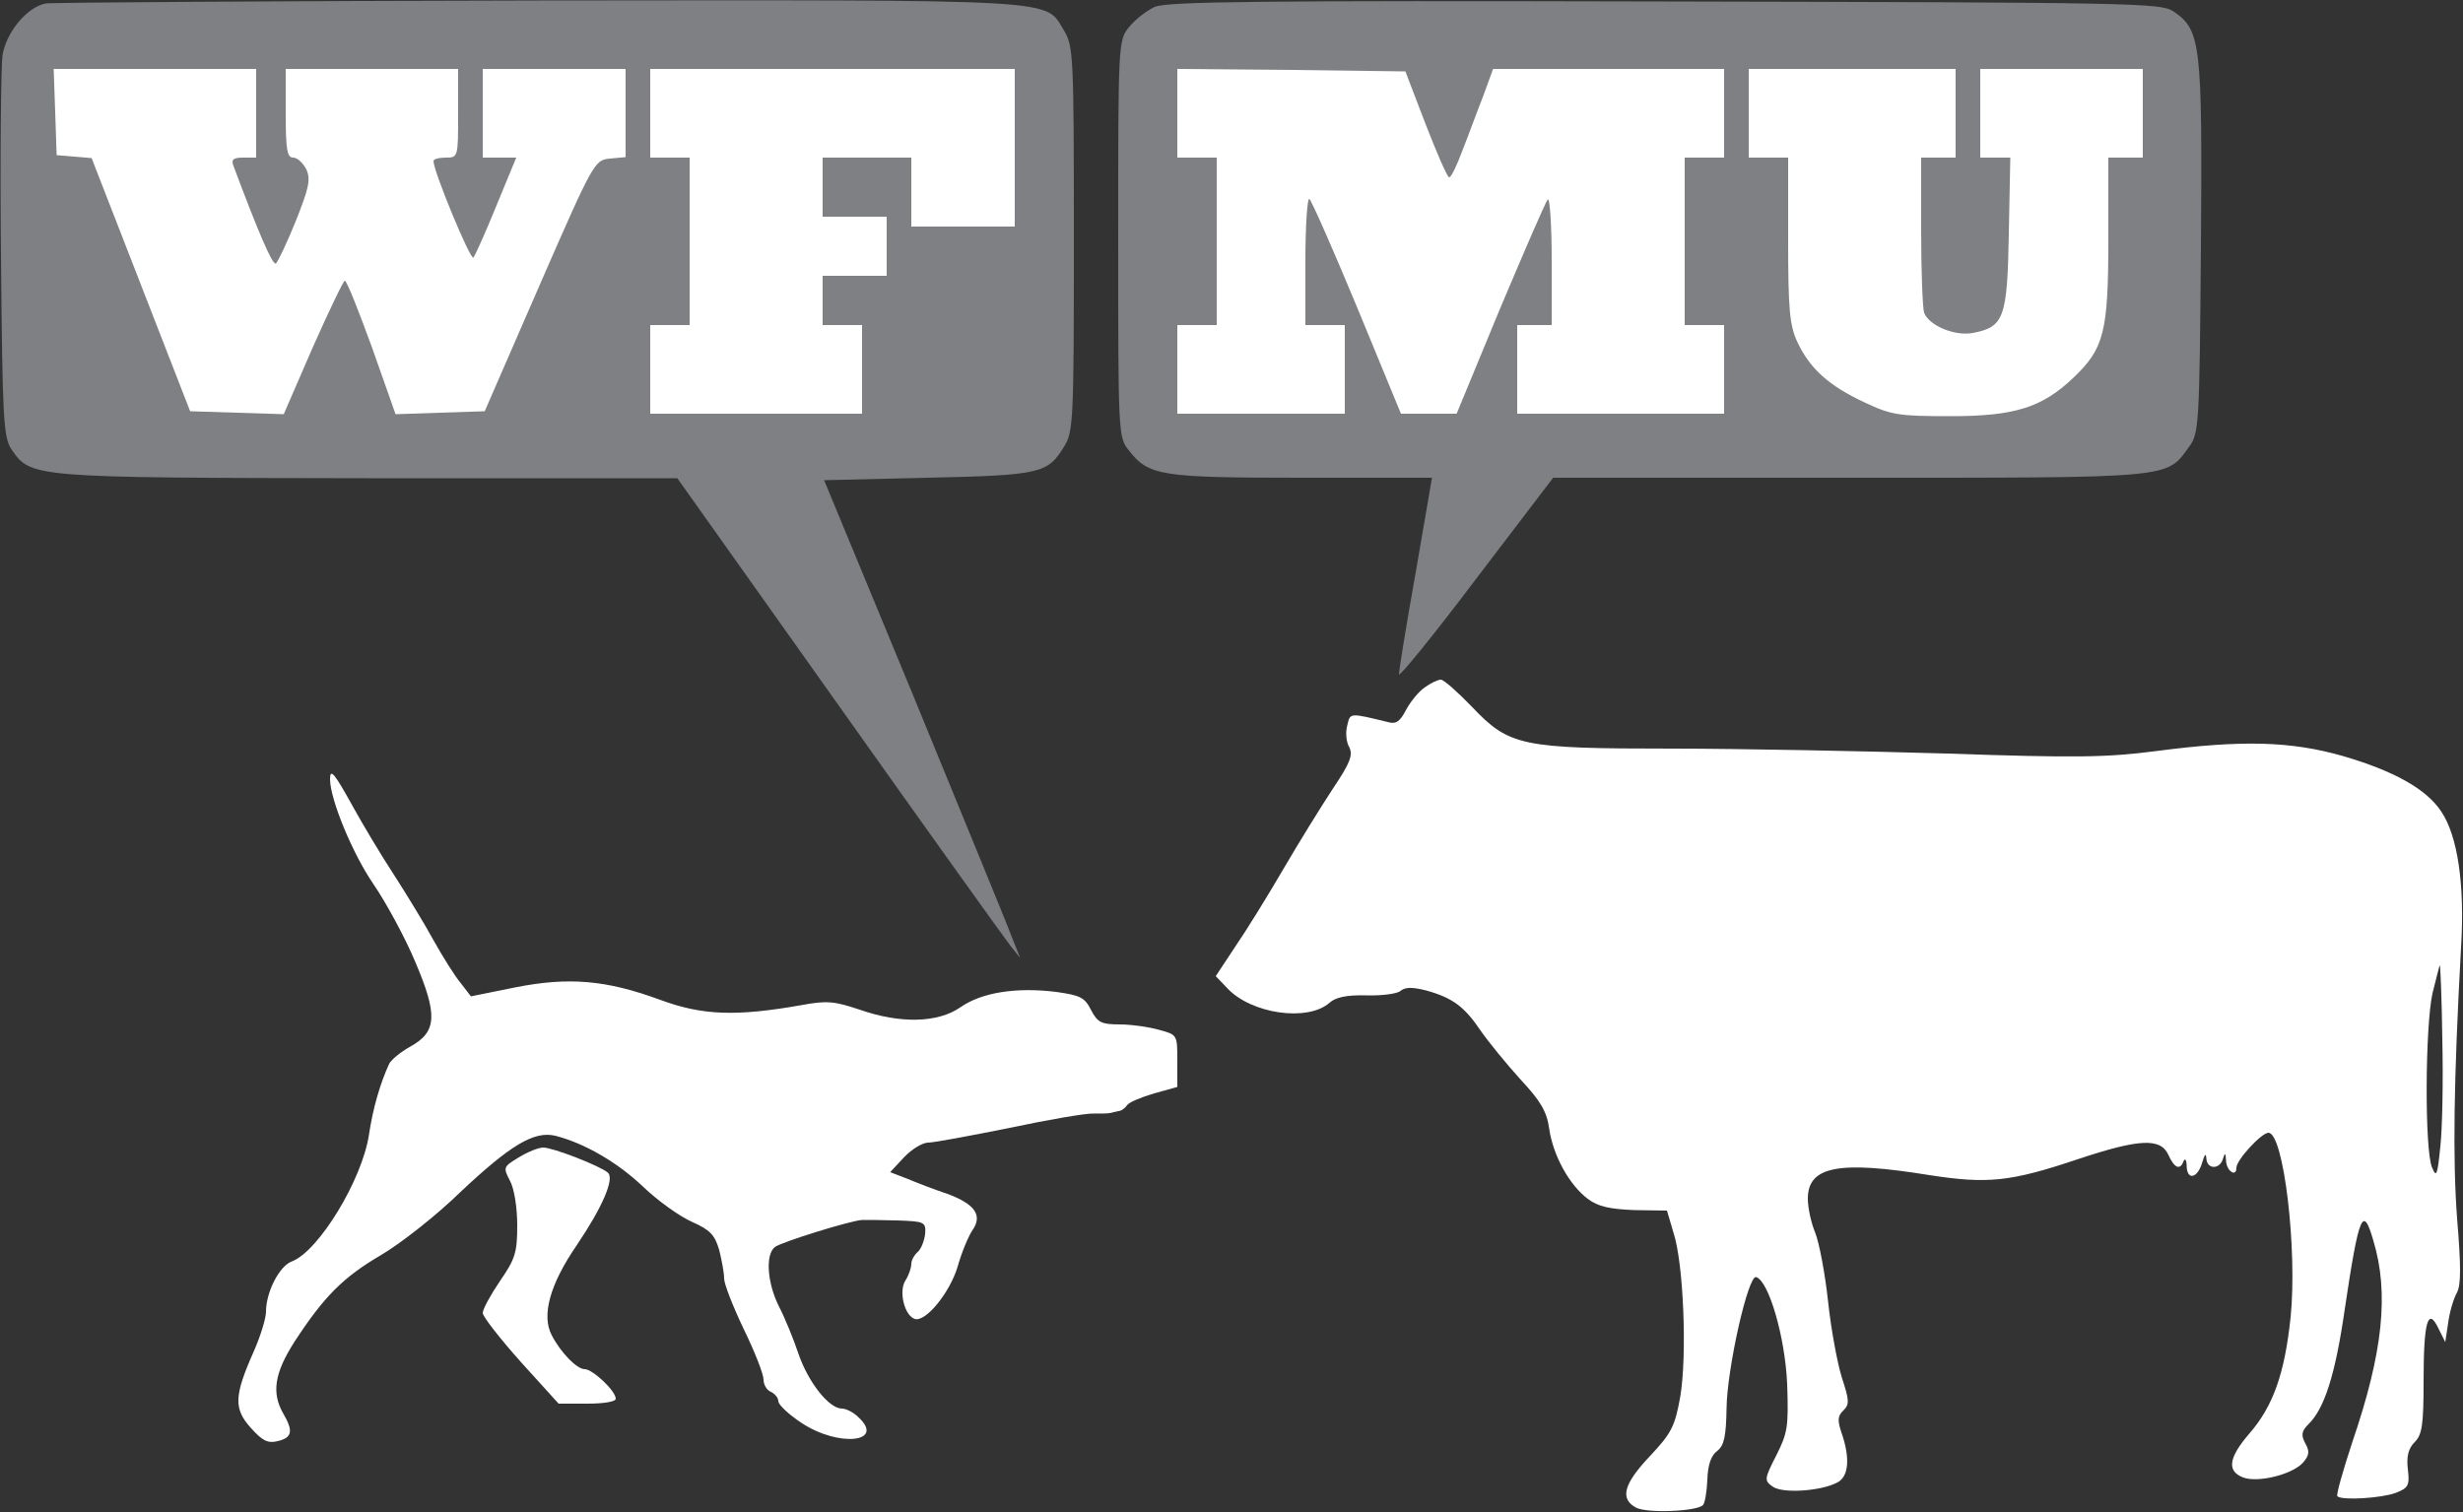
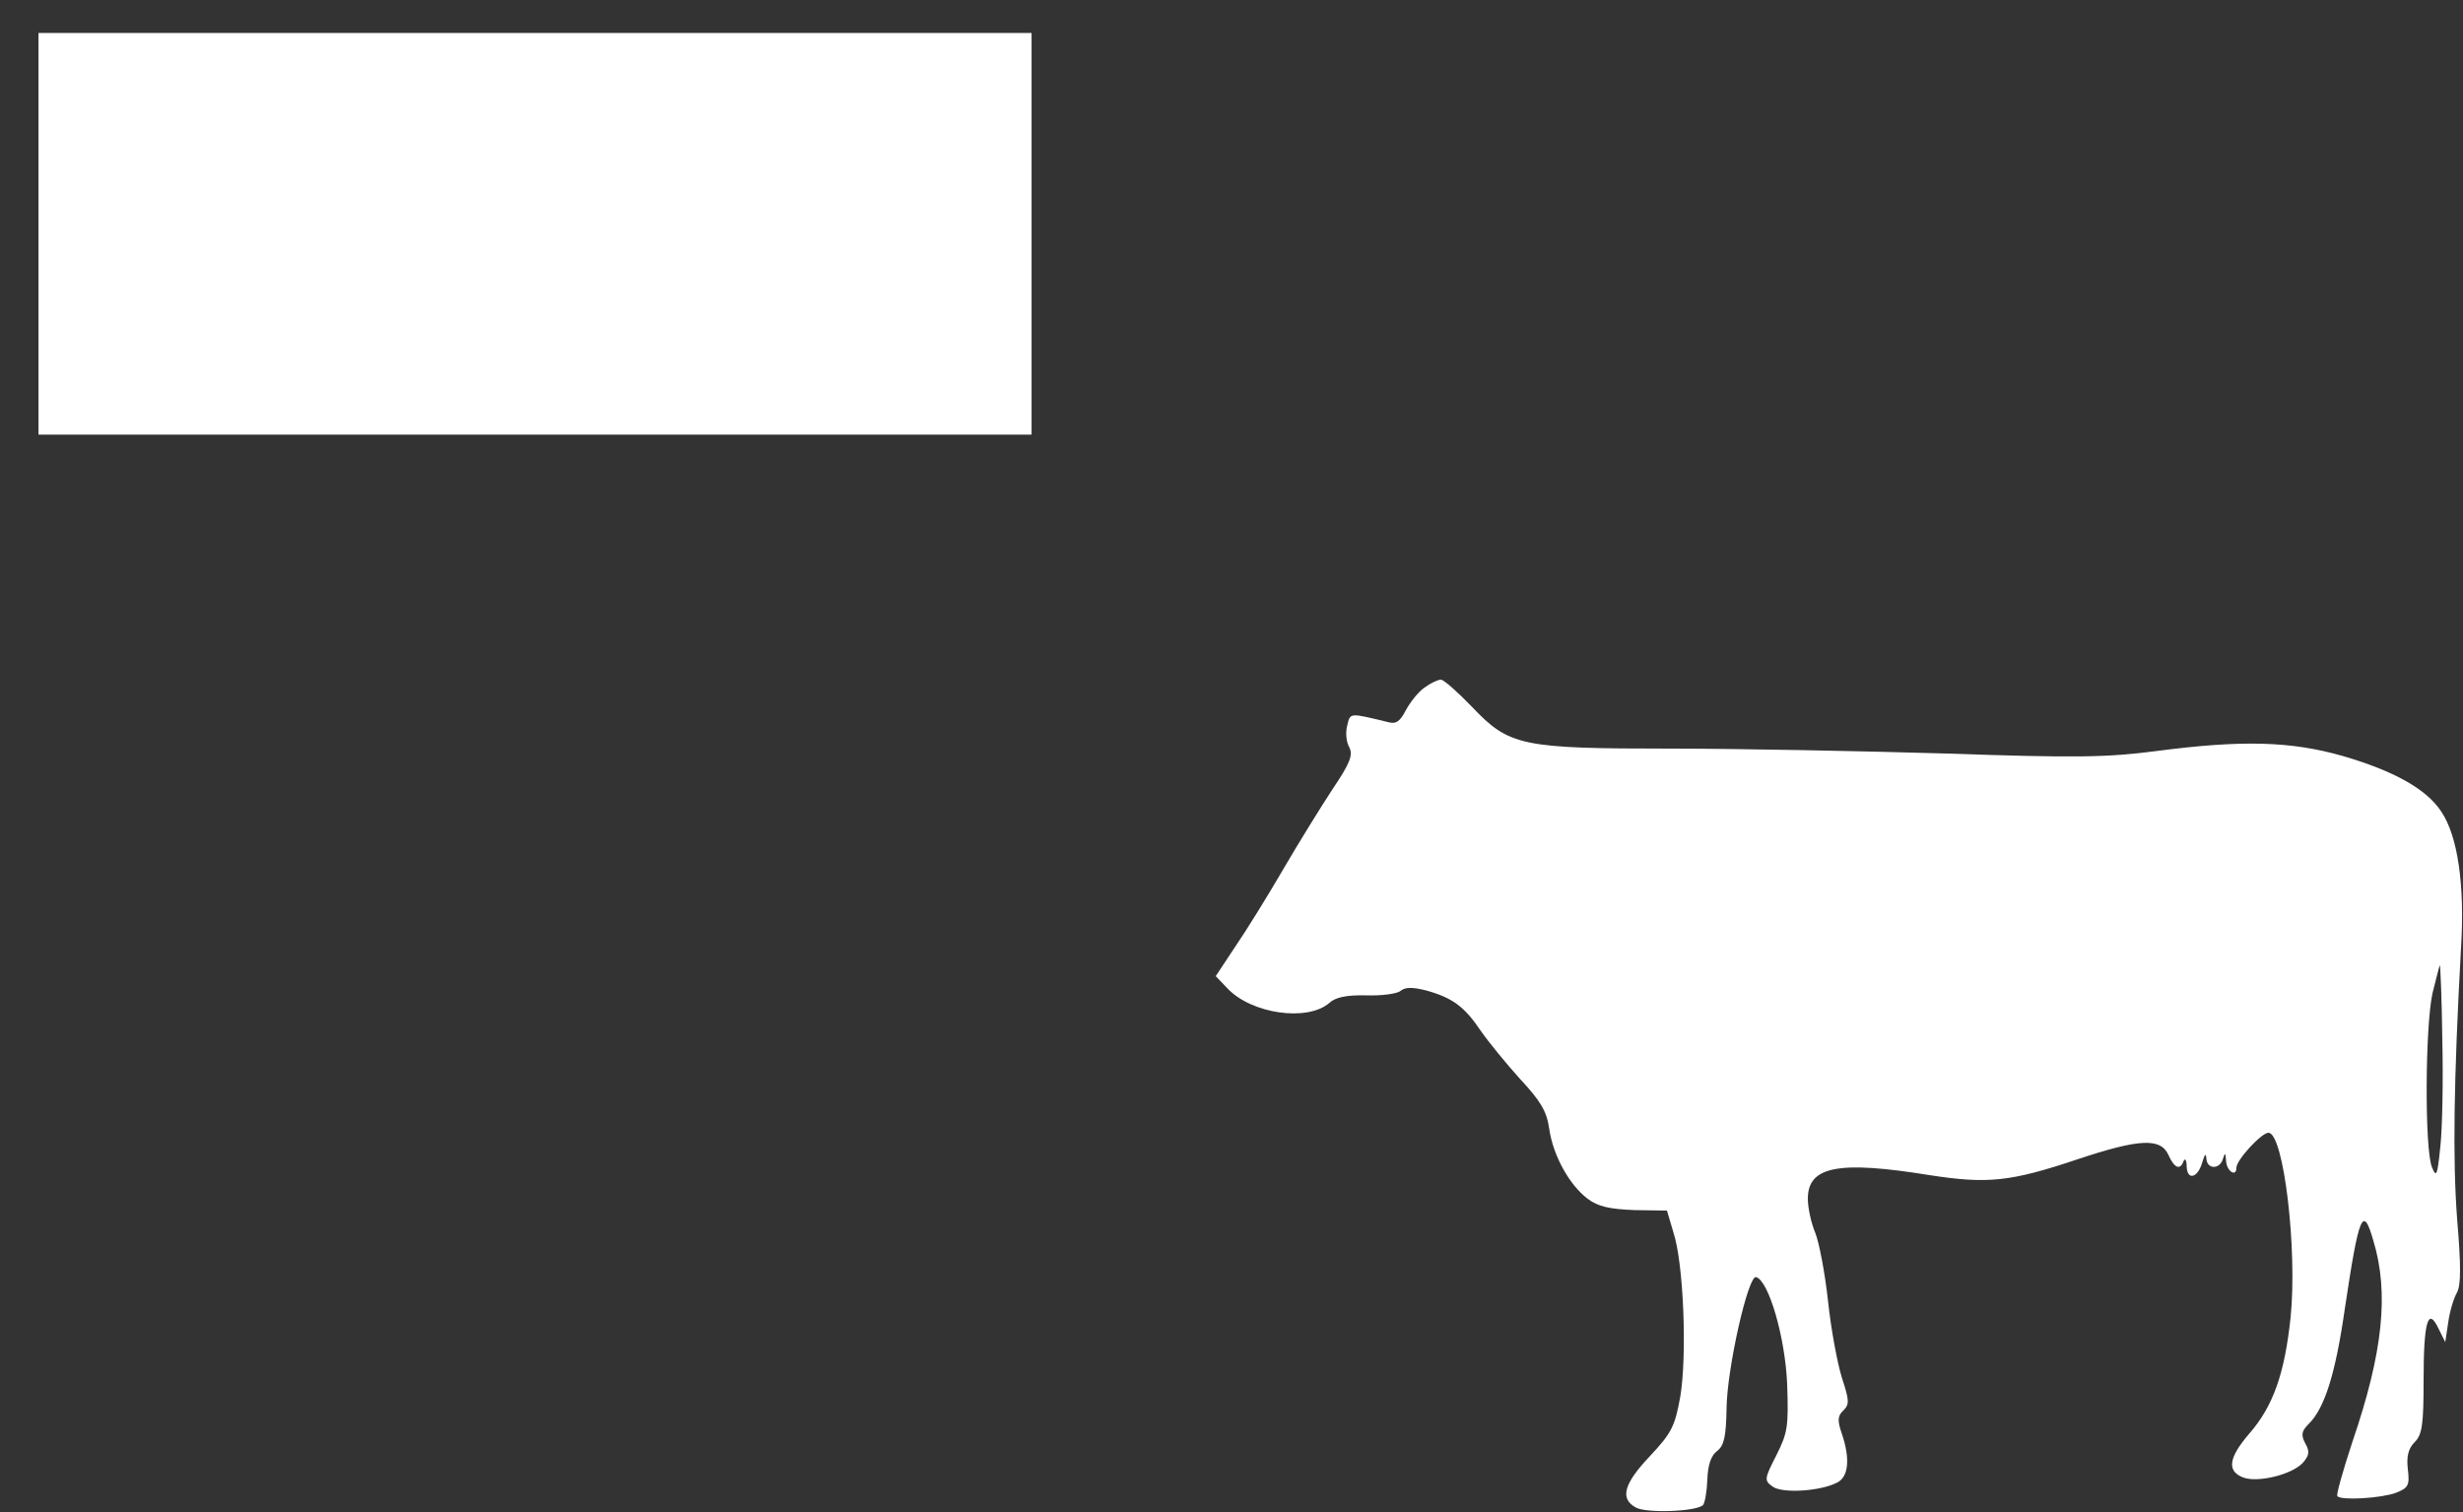
<svg xmlns="http://www.w3.org/2000/svg" xmlns:ns1="http://www.inkscape.org/namespaces/inkscape" version="1.0" width="500pt" height="307pt" viewBox="0 0 500 307" preserveAspectRatio="xMidYMid meet">
  <rect x="0" y="0" width="500" height="307" fill="#333333" stroke="none" />
-   <rect style="fill:#ffffff;fill-opacity:1;stroke-width:6;stroke-miterlimit:4;stroke-dasharray:none" id="rect4881" width="207.698" height="81.555" x="231.707" y="7.076" />
  <rect style="fill:#ffffff;fill-opacity:1;stroke-width:6;stroke-miterlimit:4;stroke-dasharray:none" id="rect4881-9" width="201.601" height="81.555" x="7.813" y="6.695" />
-   <path style="fill:#7e8083;stroke:none;fill-opacity:1" ns1:connector-curvature="0" id="path4322" d="M 9.3,0.7 C 5.5,1.4 1.2,6.6 0.5,11.3 0.2,13.6 0,31.9 0.2,52 0.5,85.3 0.7,88.7 2.3,91.2 6.3,97 6.1,97 74.8,97.1 l 62.7,0 32.8,46.2 c 18,25.4 33.7,47.3 34.8,48.7 l 2,2.5 -1.8,-4.5 c -0.9,-2.5 -9.9,-24.3 -19.8,-48.5 l -18.2,-44 21.1,-0.5 c 22.9,-0.5 24.3,-0.9 27.6,-6.3 1.9,-3 2,-5.3 2,-42.2 C 218,11.1 217.9,9.4 216,6.2 212,-0.3 217,0 109.3,0.1 55.5,0.2 10.5,0.5 9.3,0.7 Z M 52,23 l 0,9 -2.6,0 c -2.1,0 -2.5,0.4 -2,1.7 4.9,13.1 7.9,20.2 8.6,19.8 0.4,-0.3 2.2,-4.1 4,-8.5 2.7,-6.8 3.1,-8.5 2.2,-10.6 C 61.5,33.1 60.4,32 59.5,32 58.3,32 58,30.4 58,23 l 0,-9 17.5,0 17.5,0 0,9 c 0,8.9 0,9 -2.5,9 -1.4,0 -2.5,0.3 -2.5,0.7 0,2.1 7.5,20.2 8.1,19.6 0.4,-0.5 2.5,-5.2 4.7,-10.6 l 4,-9.7 -3.4,0 -3.4,0 0,-9 0,-9 14.5,0 14.5,0 0,8.9 0,9 -3.2,0.3 c -3.1,0.3 -3.3,0.6 -14.3,25.8 l -11.1,25.5 -9,0.3 -9.1,0.3 -4.8,-13.6 C 72.8,63.1 70.4,57 70,57 c -0.3,0 -3.2,6.1 -6.5,13.5 l -5.9,13.6 -9.5,-0.3 -9.5,-0.3 -10,-25.7 -10,-25.7 -3.5,-0.3 -3.6,-0.3 -0.3,-8.8 -0.3,-8.7 20.6,0 20.5,0 0,9 z m 154,7 0,16 -10.5,0 -10.5,0 0,-7 0,-7 -9,0 -9,0 0,6 0,6 6.5,0 6.5,0 0,6 0,6 -6.5,0 -6.5,0 0,5 0,5 4,0 4,0 0,9 0,9 -21.5,0 -21.5,0 0,-9 0,-9 4,0 4,0 0,-17 0,-17 -4,0 -4,0 0,-9 0,-9 37,0 37,0 0,16 z" />
-   <path style="fill:#7e8083;stroke:none;fill-opacity:1" ns1:connector-curvature="0" id="path4324" d="m 234.4,1.4 c -1.7,0.8 -4,2.6 -5.2,4.1 -2.2,2.7 -2.2,3.3 -2.2,43 0,39.8 0,40.3 2.2,43 4,5.1 6.4,5.5 35.1,5.5 l 26.4,0 -3.3,19.2 c -1.9,10.6 -3.4,19.9 -3.4,20.7 0,0.7 7,-7.9 15.6,-19.3 l 15.7,-20.6 60.1,0 c 66.3,0 64.3,0.2 69,-6.3 2,-2.7 2.1,-4.2 2.4,-40.5 0.3,-41.4 0,-44.1 -5.6,-47.9 C 438.6,0.6 433.6,0.5 338,0.3 255.3,0.1 237,0.3 234.4,1.4 Z m 55,23.8 c 2.3,5.9 4.4,10.8 4.8,10.8 0.4,0 1.6,-2.5 2.7,-5.5 1.2,-3 3,-8 4.2,-11 l 2,-5.5 23.5,0 23.4,0 0,9 0,9 -4,0 -4,0 0,17 0,17 4,0 4,0 0,9 0,9 -21,0 -21,0 0,-9 0,-9 3.5,0 3.5,0 0,-13.2 c 0,-7.3 -0.4,-12.8 -0.8,-12.3 -0.5,0.6 -4.8,10.6 -9.7,22.2 l -8.8,21.3 -5.7,0 -5.6,0 -8.9,-21.6 c -4.9,-11.8 -9.3,-21.8 -9.7,-22 -0.4,-0.3 -0.8,5.4 -0.8,12.5 l 0,13.1 4,0 4,0 0,9 0,9 -17,0 -17,0 0,-9 0,-9 4,0 4,0 0,-17 0,-17 -4,0 -4,0 0,-9 0,-9 23.1,0.2 23.2,0.3 4.1,10.7 z M 397,23 l 0,9 -3.5,0 -3.5,0 0,14.9 c 0,8.2 0.3,15.7 0.6,16.6 1,2.6 6.2,4.8 9.9,4.1 6.3,-1.2 7,-3 7.3,-20.2 l 0.3,-15.4 -3,0 -3.1,0 0,-9 0,-9 16.5,0 16.5,0 0,9 0,9 -3.5,0 -3.5,0 0,16.7 c 0,18.8 -0.9,22.1 -7.1,28 -6.4,6.1 -12,7.8 -24.9,7.8 -10.5,0 -12,-0.2 -17.5,-2.8 -7.3,-3.4 -11.1,-6.9 -13.6,-12.2 -1.6,-3.4 -1.9,-6.6 -1.9,-20.8 l 0,-16.7 -4,0 -4,0 0,-9 0,-9 21,0 21,0 0,9 z" />
  <path style="fill:#ffffff;stroke:none;fill-opacity:1" ns1:connector-curvature="0" id="path4326" d="m 289.2,139.6 c -1.2,0.8 -2.9,2.9 -3.8,4.6 -1.2,2.3 -2,2.9 -3.7,2.4 -7.8,-1.9 -7.6,-1.9 -8.2,0.7 -0.4,1.4 -0.2,3.4 0.4,4.4 0.8,1.6 0.2,3.2 -3.3,8.4 -2.3,3.5 -6.9,10.9 -10.1,16.4 -3.2,5.5 -7.6,12.6 -9.8,15.8 l -3.9,5.9 2.3,2.4 c 4.9,5.3 16.4,6.9 20.8,3 1.2,-1.1 3.5,-1.6 7.4,-1.5 3.1,0.1 6.3,-0.3 7,-0.9 1,-0.8 2.4,-0.8 5.2,-0.1 5.4,1.5 7.8,3.3 11.1,8.2 1.6,2.3 5.2,6.7 8,9.8 4.1,4.4 5.4,6.5 5.9,10.1 0.8,5.5 4.1,11.4 7.8,14.2 2.1,1.6 4.5,2.1 9.5,2.3 l 6.6,0.1 1.3,4.4 c 2.1,6.3 2.8,25.1 1.4,33.4 -1.1,6.1 -1.8,7.4 -6.2,12.1 -5.3,5.6 -6.1,8.6 -2.8,10.4 2.2,1.2 12.3,0.8 13.6,-0.5 0.4,-0.4 0.8,-2.7 0.9,-5.2 0.1,-3.1 0.8,-4.9 2,-5.8 1.4,-1.1 1.8,-2.9 1.9,-8.7 0.1,-8.1 4.4,-27.1 6,-26.6 2.6,0.8 5.9,12.3 6.3,21.7 0.3,8.7 0.1,9.9 -2.2,14.5 -2.4,4.7 -2.5,5.1 -0.8,6.3 1.9,1.5 9.8,1 13.2,-0.8 2.3,-1.2 2.6,-4.9 0.9,-9.9 -0.9,-2.6 -0.9,-3.6 0.3,-4.7 1.3,-1.3 1.2,-2.1 -0.3,-6.7 -0.9,-2.9 -2.2,-9.8 -2.8,-15.5 -0.6,-5.6 -1.8,-11.9 -2.6,-13.9 -0.8,-1.9 -1.5,-5 -1.5,-6.9 0,-6.6 6.2,-7.8 24.7,-4.8 11.7,1.8 16.3,1.4 30,-3.2 12.6,-4.2 16.9,-4.4 18.5,-0.9 1.2,2.7 2.4,3.2 3.1,1.2 0.3,-0.6 0.6,-0.1 0.6,1.1 0.1,3 2.3,2.4 3.2,-0.9 0.5,-1.6 0.7,-1.8 0.8,-0.7 0.1,2.3 2.8,2.3 3.4,0 0.4,-1.3 0.5,-1.1 0.6,0.5 0.1,2.1 2.1,3.4 2.1,1.4 0,-1.6 5.1,-7.1 6.5,-7.1 3.1,0 5.9,23.7 4.5,37.5 -1.2,11.3 -3.5,18 -8.4,23.6 -4.2,4.9 -4.6,7.6 -1.2,8.9 3,1.1 9.9,-0.6 12.1,-3 1.3,-1.5 1.4,-2.3 0.5,-3.9 -0.9,-1.7 -0.8,-2.5 0.6,-3.9 3.3,-3.2 5.5,-10.2 7.4,-23.4 2.9,-19.4 3.7,-21.2 5.8,-13.9 3.2,10.6 2,22.6 -4.3,41 -1.9,5.8 -3.3,10.7 -3,10.9 0.9,0.9 8.9,0.4 11.9,-0.7 2.5,-1 2.8,-1.5 2.4,-4.8 -0.3,-2.6 0.1,-4.2 1.4,-5.5 1.5,-1.5 1.8,-3.5 1.8,-12.5 0,-12 0.9,-15 3,-10.6 l 1.4,2.8 0.6,-4 c 0.3,-2.2 1.1,-4.9 1.8,-6.1 0.8,-1.6 0.8,-5.4 0,-15 -0.9,-12 -0.7,-27.7 0.8,-55 0.8,-12.8 -0.7,-22.7 -4,-27.6 -3,-4.6 -9.7,-8.3 -20,-11.3 -10.5,-3 -20.4,-3.3 -37.9,-1 -10,1.3 -16.3,1.4 -42.5,0.5 -16.9,-0.5 -42,-1 -55.8,-1 -30.6,0 -33,-0.5 -40.6,-8.5 -2.9,-3 -5.7,-5.5 -6.3,-5.5 -0.6,0 -2.1,0.7 -3.3,1.6 z m 206.6,71.5 c 0.2,8.3 0,18.1 -0.4,21.7 -0.6,5.9 -0.8,6.4 -1.7,4.2 -1.5,-3.6 -1.4,-28.4 0.1,-35.3 0.8,-3.1 1.4,-5.7 1.5,-5.7 0.1,0 0.4,6.8 0.5,15.1 z" />
-   <path style="fill:#ffffff;stroke:none;fill-opacity:1" ns1:connector-curvature="0" id="path4328" d="m 67,158.2 c 0,4.1 4.6,15.2 8.8,21.3 2.6,3.8 6.5,11 8.5,15.8 4.6,10.8 4.4,14.2 -1,17.2 -2,1.1 -3.9,2.7 -4.3,3.5 -1.8,3.9 -3.3,9 -4.1,14.4 -1.4,9.2 -10.2,23.6 -15.6,25.7 -2.6,0.9 -5.3,6.3 -5.3,10.2 0,1.4 -1.1,4.9 -2.4,7.9 -4.1,9.2 -4.2,11.8 -0.7,15.7 2.4,2.7 3.5,3.2 5.5,2.7 2.9,-0.7 3.2,-2 1.1,-5.6 -2.4,-4.2 -1.8,-8.2 2.3,-14.6 6,-9.2 9.9,-13.1 17.6,-17.6 3.9,-2.3 11.2,-8 16.1,-12.8 10.1,-9.5 14.9,-12.4 19.2,-11.4 5.9,1.5 12.5,5.3 17.8,10.3 3,2.9 7.5,6.1 10,7.2 3.6,1.6 4.6,2.6 5.5,5.7 0.5,2 1,4.6 1,5.8 0,1.1 1.8,5.7 4,10.3 2.2,4.5 4,9.1 4,10.2 0,1.1 0.7,2.2 1.5,2.5 0.8,0.4 1.5,1.2 1.5,1.9 0,0.7 2.1,2.7 4.7,4.4 7.5,5 17.2,4 11.5,-1.2 -1,-1 -2.5,-1.7 -3.3,-1.7 -2.6,0 -6.8,-5.3 -8.8,-11.1 -1,-3 -2.8,-7.4 -4,-9.7 -2.3,-4.6 -2.8,-10.4 -0.8,-12 1.3,-1 15.1,-5.3 17.7,-5.5 0.8,0 4.1,0 7.2,0.1 5.5,0.2 5.8,0.3 5.6,2.8 -0.2,1.4 -0.8,3 -1.5,3.6 -0.7,0.6 -1.3,1.7 -1.3,2.4 0,0.8 -0.5,2.3 -1.2,3.4 -1.4,2.2 -0.2,7.1 1.9,7.8 2.2,0.7 7.1,-5.3 8.7,-10.6 0.8,-2.9 2.2,-6.2 3,-7.4 2.1,-3 0.6,-5.3 -5.1,-7.4 -2.7,-0.9 -6.3,-2.3 -8.2,-3.1 l -3.4,-1.3 2.8,-3 c 1.6,-1.7 3.8,-3 4.9,-3 1.2,0 8.6,-1.4 16.6,-3 8,-1.7 15.6,-3 17,-2.9 1.4,0 2.8,0 3.3,-0.1 0.4,-0.1 1.2,-0.3 1.7,-0.4 0.6,0 1.4,-0.6 1.8,-1.2 0.4,-0.6 2.8,-1.6 5.5,-2.4 l 4.7,-1.3 0,-5.3 c 0,-5.3 0,-5.3 -3.7,-6.3 -2.1,-0.6 -5.7,-1.1 -8,-1.1 -3.7,0 -4.5,-0.4 -5.8,-2.9 -1.3,-2.6 -2.2,-3 -7.1,-3.7 -8.1,-1 -15.1,0.1 -19.4,3.1 -4.6,3.2 -12.2,3.4 -20.5,0.5 -5.1,-1.7 -6.6,-1.9 -11.9,-0.9 -13.1,2.3 -20,2.1 -28.6,-1.1 -10.9,-4 -18.5,-4.7 -29.5,-2.5 l -8.9,1.8 -2,-2.6 c -1.2,-1.4 -3.7,-5.4 -5.6,-8.8 -1.9,-3.5 -5.6,-9.5 -8.1,-13.4 -2.5,-3.8 -6.2,-10 -8.3,-13.8 C 67.9,157 67,155.9 67,158.2 Z" />
-   <path style="fill:#ffffff;stroke:none;fill-opacity:1" ns1:connector-curvature="0" id="path4330" d="m 105.3,235 c -3.1,1.9 -3.2,2 -1.8,4.7 0.9,1.6 1.5,5.5 1.5,9.1 0,5.5 -0.4,6.8 -3.5,11.3 -1.9,2.8 -3.5,5.7 -3.5,6.5 0,0.7 3.5,5.2 7.7,9.9 l 7.7,8.5 5.8,0 c 3.4,0 5.8,-0.4 5.8,-1 0,-1.6 -4.7,-6 -6.3,-6 -1.6,0 -4.9,-3.4 -6.7,-6.9 -2.1,-4 -0.4,-10.3 5.1,-18.3 5.2,-7.7 7.7,-13.5 6.3,-14.7 -1.6,-1.4 -11.2,-5.1 -13.1,-5.1 -1,0 -3.2,0.9 -5,2 z" />
</svg>